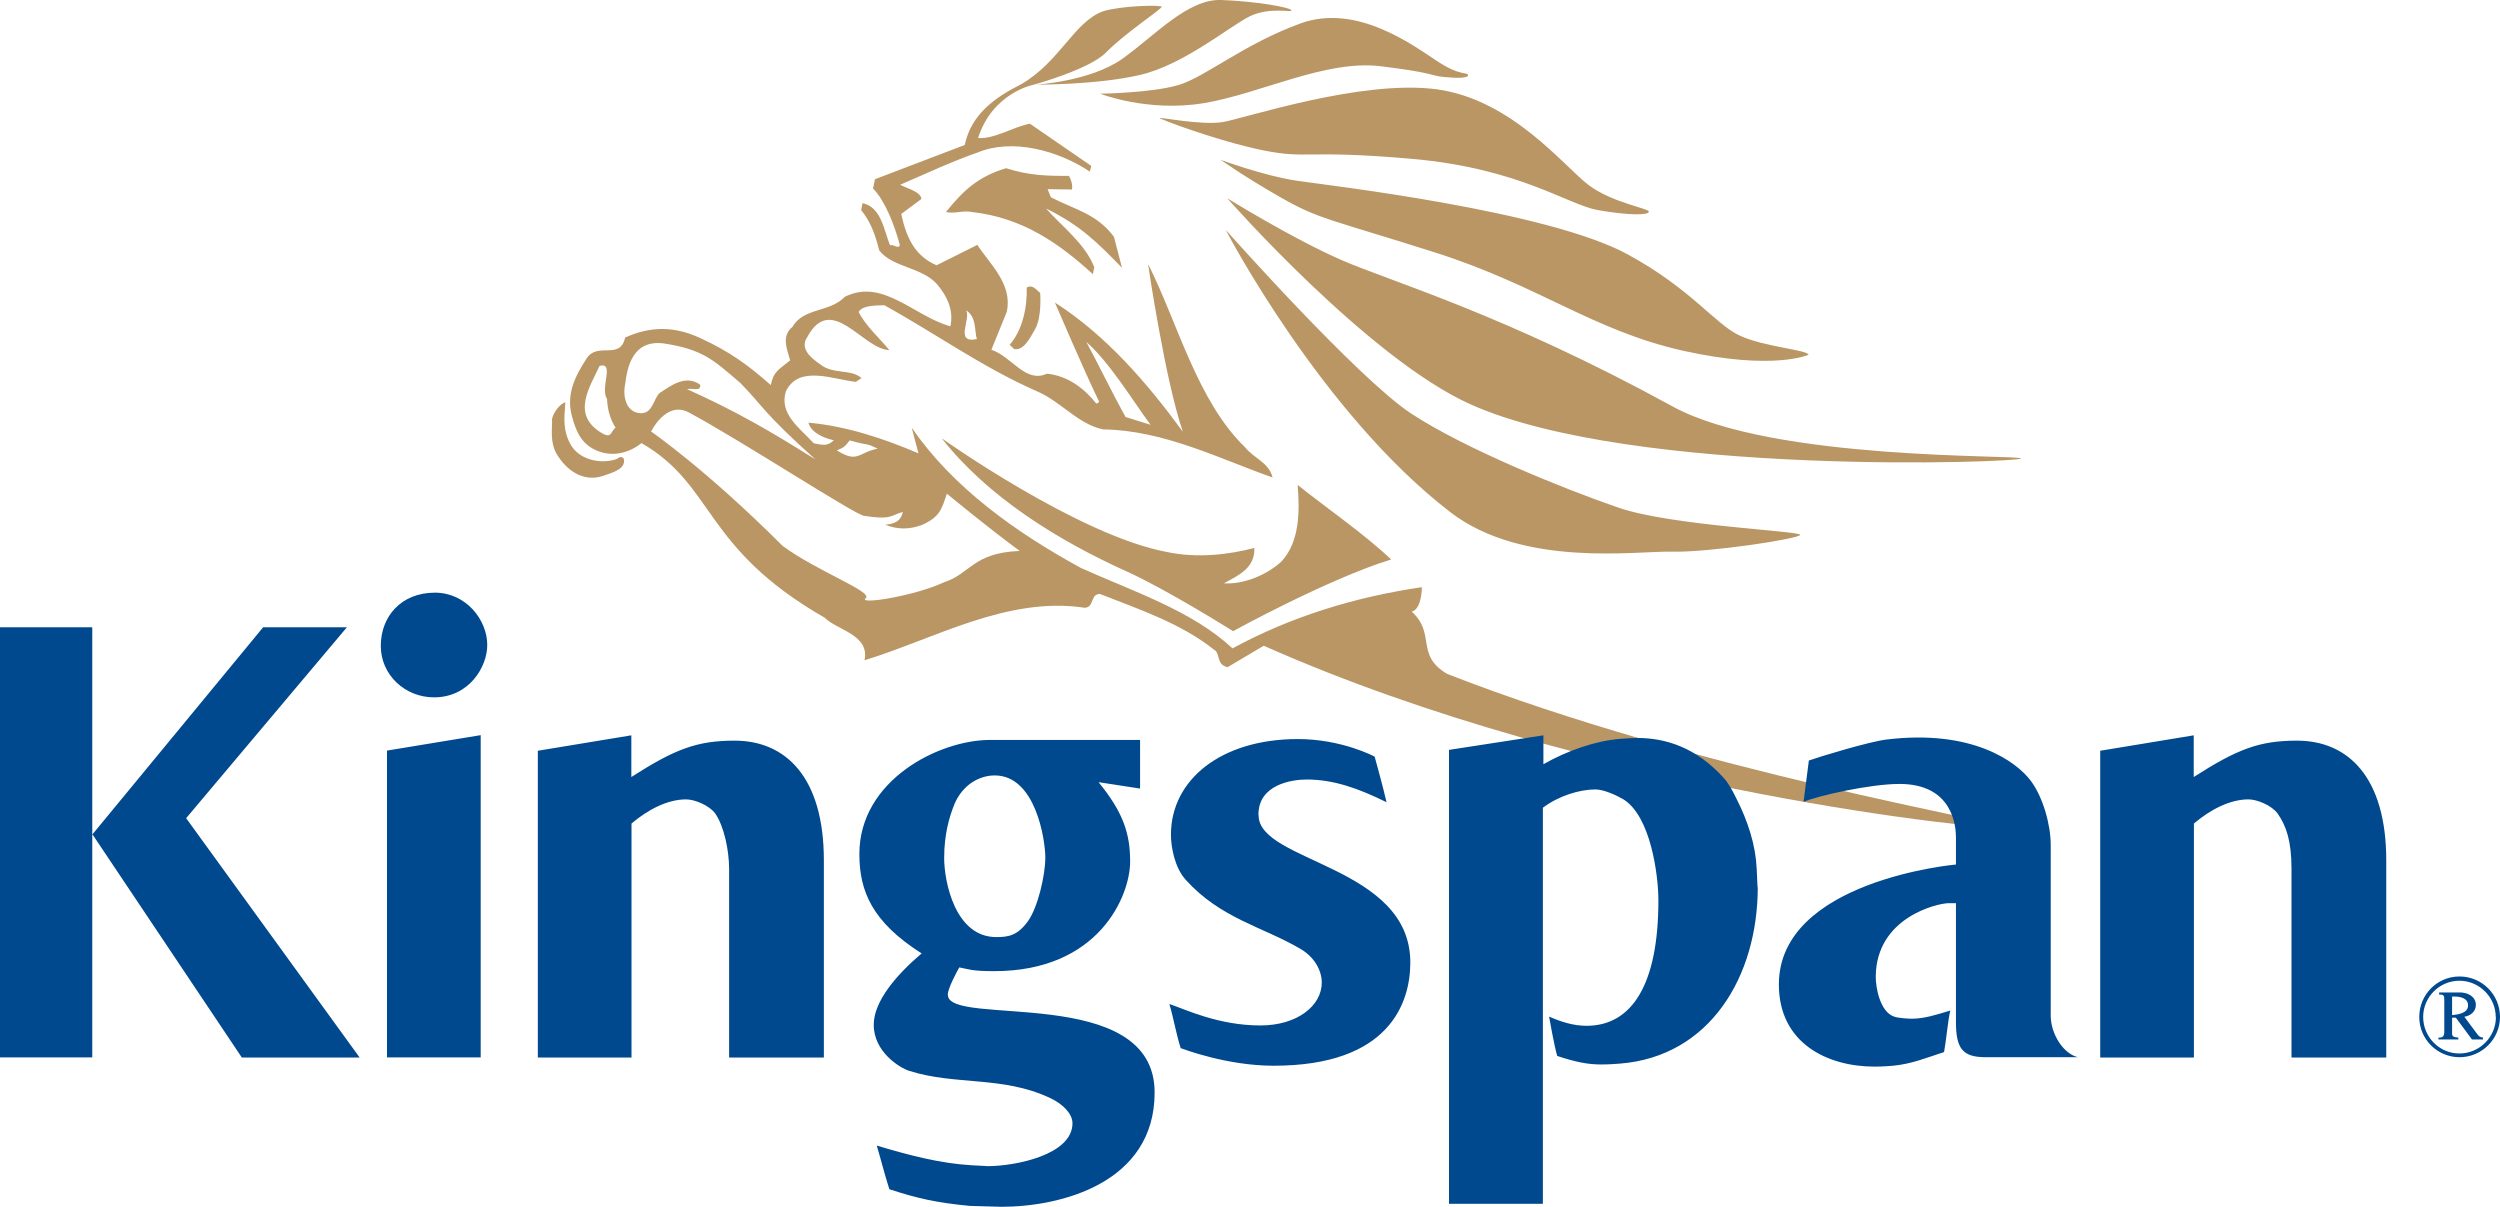
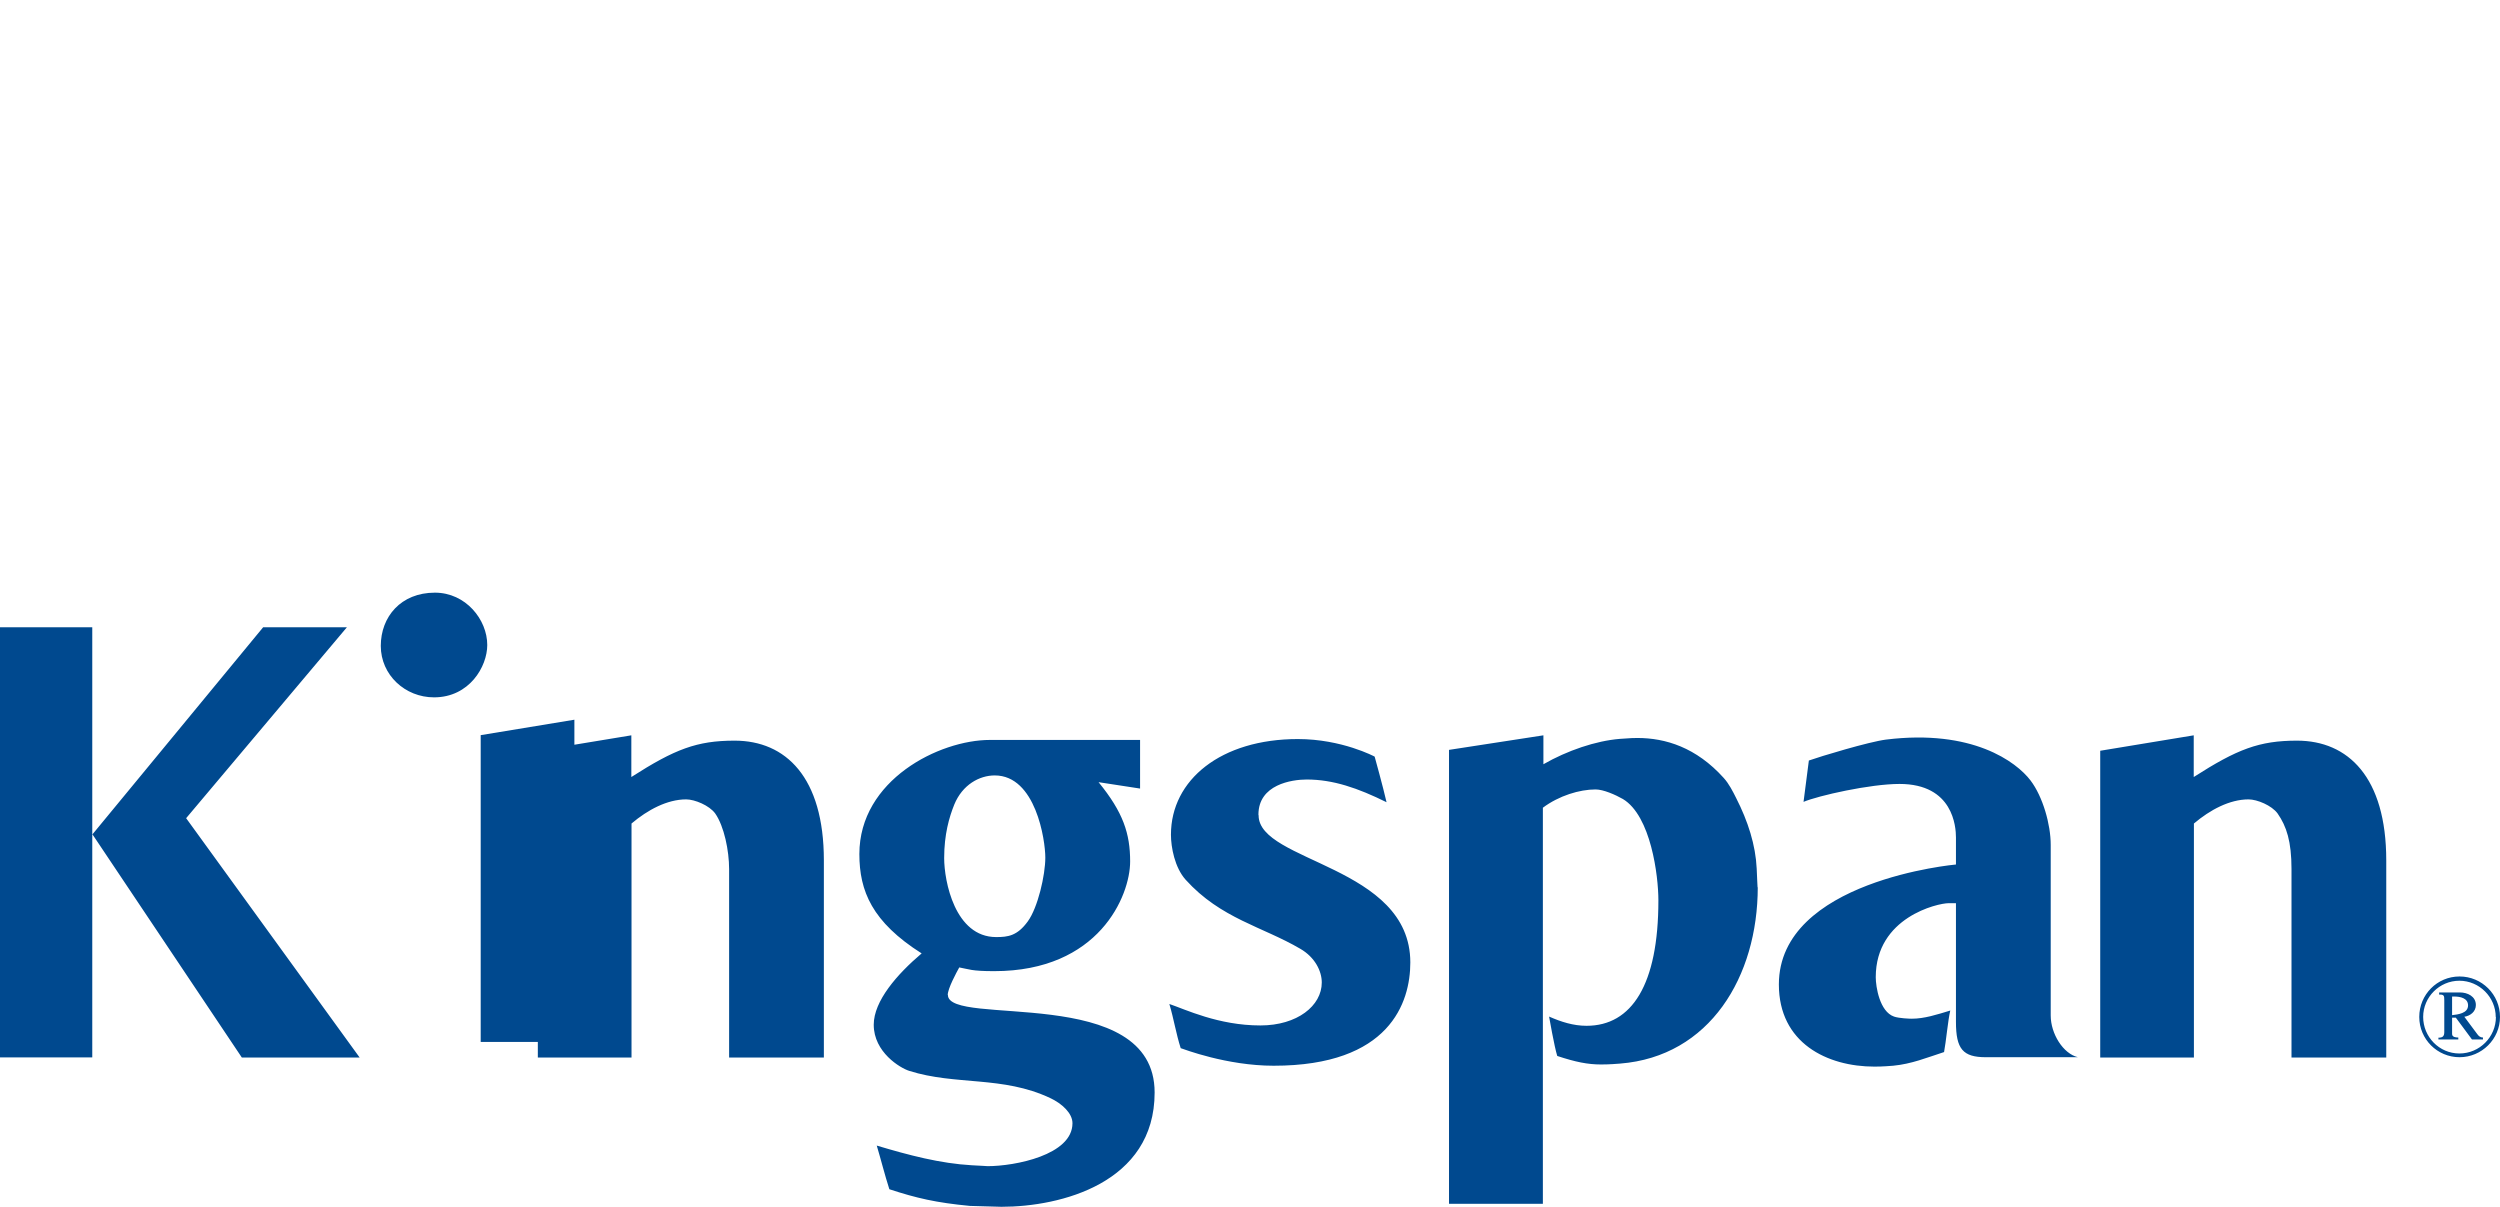
<svg xmlns="http://www.w3.org/2000/svg" id="b" viewBox="0 0 140.89 68.01">
  <defs>
    <style>.d{fill:#00498f;}.e{fill:#b99664;}</style>
  </defs>
  <g id="c">
-     <path class="e" d="M31.86,22.67c-.29.08-.66.54-.75.94.02.55-.13,1.3.26,1.97.57.97,1.54,1.6,2.61,1.24.56-.19,1.32-.4,1.17-.98-.23-.19-.2-.02-.52.07-.97.26-2.04-.09-2.46-.84-.45-.79-.38-1.45-.31-2.39M54.44,17.48c.6.4.46,1.06.61,1.63-1.29.27-.3-1.16-.61-1.63M45.92,25.87c-2.58-1.61-4.33-2.64-7.2-3.94.29-.08.79.17.74-.25-.83-.59-1.65.06-2.29.47-.35.34-.38,1.15-1.06,1.14-.81-.04-1.04-.91-.87-1.69.15-1.34.67-2.43,2.14-2.25,2.25.34,2.84.95,4.34,2.23,1.35,1.38,1.23,1.61,4.21,4.29M36.7,24.31s.84-1.74,2.11-1.07c2.87,1.53,9.32,5.74,9.88,5.83,1.58.25,1.51-.04,2.19-.22-.1.48-.4.67-.99.72.69.28,1.35.28,2.08.01.97-.44,1.1-.86,1.39-1.76,0,0,2.32,1.92,4.11,3.23-2.65.1-2.78,1.29-4.28,1.77-1.67.78-4.89,1.28-4.4.89.43-.36-2.78-1.53-4.69-2.95-4.34-4.34-7.42-6.45-7.42-6.45M49.47,25.28c-1.1.22-1.13.85-2.31.1.37-.15.45-.19.72-.56,1.19.33.84.11,1.58.46M34.7,24.1c-.32.21-.19.67-.83.28-1.71-1.05-.59-2.63-.08-3.76.87-.23.01,1.23.42,1.87.02.55.17,1.13.48,1.61M61.22,19.27c1.27,1.09,2.66,3.37,3.62,4.67l-1.41-.44c-.69-1.24-1.62-3.15-2.21-4.23M65.48.39c0-.13-2.33-.07-3.33.25-1.63.61-2.42,2.84-4.59,4.1-1.53.77-2.83,1.72-3.19,3.43l-5.06,1.93-.11.52c.67.69,1.21,2.04,1.51,3.19-.06.26-.39-.08-.55.02-.36-.9-.5-2.16-1.55-2.38l-.08.39c.54.66.8,1.4,1.02,2.27.75.98,2.4.92,3.28,1.93.54.66.93,1.43.73,2.35-2.07-.58-3.8-2.72-5.94-1.67-.88.91-2.32.6-2.96,1.7-.66.54-.28,1.31-.13,1.89-.66.54-.93.61-1.09,1.39-1.29-1.13-2.29-1.87-3.98-2.65-1.81-.84-3.18-.49-4.23-.03-.28,1.31-1.55.22-2.17,1.18-.62.96-1.17,1.98-.83,3.25.24.89.53,1.55,1.37,1.93.92.41,1.89.13,2.55-.41,4.15,2.39,3.44,5.9,10.34,9.85.67.69,2.54.95,2.23,2.39,3.95-1.21,8.04-3.62,12.41-2.96.55-.02.3-.76.85-.78,2.27.89,4.57,1.66,6.45,3.15.36.21.1.84.75.98l2.04-1.21c18.54,8.25,41.69,10.51,41.74,10.24.05-.28-17.27-3.13-31.4-8.65-1.82-1.07-.62-2.26-2-3.51.58-.15.57-1.38.57-1.38-3.81.56-7.42,1.68-10.67,3.45-2.28-2.13-5.66-3.23-8.54-4.53-3.68-2.01-7.24-4.55-9.54-7.91l.38,1.45c-1.88-.81-4.05-1.54-6.2-1.73.15.58.91.88,1.43.99-.35.34-.61.28-1.13.17-.78-.85-1.97-1.65-1.57-2.93.73-1.49,2.61-.68,3.94-.53l.32-.21c-.57-.53-1.6-.2-2.3-.76-.6-.4-1.17-.93-.77-1.53,1.37-2.58,3.14.67,4.64.71-.54-.66-1.35-1.38-1.73-2.15.21-.37.9-.36,1.45-.38,2.82,1.56,5.55,3.51,8.55,4.83,1.38.57,2.34,1.87,3.78,2.17,3.41.04,6.62,1.68,9.55,2.71-.23-.87-1.01-1.04-1.55-1.7-2.72-2.63-3.83-7.11-5.47-10.33,0,0,.95,6.49,1.96,9.45-2.01-2.75-4.32-5.43-7.21-7.28,0,0,1.74,4.06,2.5,5.6l-.16.1c-.65-.82-1.58-1.57-2.79-1.69-1.21.56-1.98-.97-3.13-1.35l.87-2.14c.33-1.57-.94-2.66-1.66-3.77l-2.3,1.15c-1.25-.54-1.71-1.6-1.99-2.89l1.14-.85c-.05-.42-.83-.59-1.2-.8,1.5-.64,2.88-1.3,4.35-1.81,1.95-.82,4.54-.13,6.34,1.07l.08-.32-3.46-2.38c-1,.2-1.98.87-2.92.81.82-2.56,3.11-3,3.11-3,0,0,3.16-.86,4.1-1.82,1.05-1.08,3.13-2.44,3.13-2.57M68.96,32.88c.92-.49,1.77-.9,1.73-2-1.45.38-3.21.59-4.92.23-5-.93-12.7-6.41-12.7-6.41,2.59,3.29,6.49,5.73,10.48,7.53,2.25,1.02,5.94,3.34,5.94,3.34,0,0,5.41-2.97,8.91-4.04-1.48-1.41-3.63-2.89-5.27-4.2.11,1.39.15,3.18-.92,4.32-.85.78-2.19,1.31-3.27,1.22M69.1,13s5.34,10.25,12.63,15.86c4.1,3.15,10.47,2.18,12.52,2.23,2.05.05,7.2-.73,7.2-.95s-7.28-.51-10.24-1.53c-2.97-1.02-8.66-3.31-11.69-5.31-3.03-2-10.41-10.31-10.41-10.31M59.22,11.11l-.18-.45,1.37.02c.06-.26-.07-.61-.17-.77-1.23.01-2.26-.02-3.54-.43-1.61.48-2.45,1.3-3.39,2.47.52.11.95-.11,1.48,0,2.81.32,4.85,1.72,6.8,3.5l.08-.39c-.53-1.35-1.84-2.31-2.72-3.31,1.98.97,2.93,1.96,4.28,3.34l-.45-1.74c-.96-1.3-2.2-1.53-3.55-2.23M57.86,16.21c.04,1.1-.24,2.41-.96,3.22l.25.24c.52.11.88-.58,1.19-1.13.39-.7.28-2.03.28-2.03-.23-.19-.44-.5-.76-.3M72.79.6c0-.19-2.07-.53-3.96-.6-1.89-.08-3.78,2.04-5.59,3.32-1.81,1.28-4.87,1.45-4.87,1.45,0,0,3.47.02,5.89-.55,2.42-.56,5.02-2.72,6.15-3.29,1.13-.56,2.38-.21,2.38-.34M82.73,4.23c0-.18-.42.08-1.7-.76-1.28-.83-4.53-3.32-7.74-2.15-3.21,1.17-5.36,3.02-6.87,3.47-1.51.45-4.42.49-4.42.49,0,0,2.69,1.06,5.86.53,3.17-.53,6.83-2.45,9.93-2.08,3.1.38,2.79.53,3.59.61.79.08,1.36.06,1.36-.11M92.93,11.94c0-.21-2.04-.49-3.4-1.51-1.36-1.02-4.31-4.83-8.58-5.4-4.27-.56-10.85,1.66-12.05,1.85-1.17.19-3.53-.28-3.55-.23-.02.05,3.21,1.28,5.78,1.81,2.57.53,2.34-.04,8.42.49,6.08.53,8.8,2.59,10.5,2.89,1.7.3,2.87.3,2.87.09M101.92,20c0-.28-2.49-.44-3.88-1.09-1.4-.65-2.7-2.61-6.32-4.58-4.53-2.46-16.78-3.87-18.6-4.14-1.83-.26-4.32-1.18-4.32-1.18,0,0,1.26.91,3.4,2.13,2.13,1.22,2.79,1.22,8.68,3.09,5.88,1.87,8.89,4.4,13.99,5.54,5.1,1.13,7.06.22,7.06.22M113.9,25.84c0-.23-13.99.16-19.63-2.93-9.49-5.2-15.85-7.03-18.66-8.25-2.81-1.23-6.45-3.49-6.45-3.49,0,0,7.95,9.04,13.72,11.62,9.17,4.11,31.01,3.27,31.01,3.05" />
-     <path class="d" d="M27.09,41.43l-5.28.87v17.29h5.28v-18.16ZM0,59.59h5.2v-24.24H0v24.24ZM20.27,59.6l-9.78-13.49,9.06-10.76h-4.72l-9.62,11.67,8.42,12.58h6.64ZM27.46,36.35c0-1.43-1.21-2.95-2.95-2.95-1.92,0-3.05,1.36-3.05,3s1.37,2.9,3,2.9c1.99,0,3-1.73,3-2.95M41.09,59.6h5.34v-11.11c0-4.69-2.15-6.75-5.03-6.75-2.13,0-3.37.48-5.82,2.05v-2.35l-5.27.87v17.29h5.28v-13.19c.91-.77,2.01-1.36,3.08-1.36.48,0,1.31.34,1.64.8.5.72.78,2.09.78,3.13v10.61ZM53.21,48.35c0-1.32.28-2.29.57-3.01.46-1.12,1.42-1.64,2.28-1.64,2.31,0,2.85,3.64,2.85,4.63s-.42,2.82-.99,3.6c-.59.81-1.11.88-1.78.88-2.33,0-2.93-3.16-2.93-4.45M53.41,56.08c0-.37.49-1.27.65-1.56.56.1.66.21,1.97.21,5.9,0,7.66-4.24,7.66-6.18,0-1.57-.39-2.77-1.78-4.47l2.34.36v-2.74h-8.46c-2.86,0-7.36,2.26-7.36,6.43,0,2.09.72,3.83,3.51,5.6-1.38,1.17-2.7,2.68-2.7,4.02,0,1.55,1.49,2.44,2,2.6,2.62.83,5.27.27,7.94,1.53.69.32,1.26.87,1.26,1.42,0,1.8-3.26,2.42-4.78,2.42-.13,0-.33-.03-.89-.05-1.78-.1-3.56-.57-5.36-1.11.25.84.45,1.65.71,2.46,1.52.5,2.64.76,4.54.94l1.78.05c3.33,0,8.63-1.33,8.63-6.44,0-6.18-11.65-3.66-11.65-5.5M70.92,45.91c0-1.7,1.88-1.98,2.72-1.98,1.49,0,2.88.48,4.5,1.28-.19-.84-.67-2.57-.67-2.57,0,0-1.84-.99-4.33-.99-4.32,0-7.15,2.29-7.15,5.39,0,.7.21,1.85.83,2.54,1.98,2.19,4.33,2.64,6.46,3.89.83.48,1.21,1.26,1.21,1.9,0,1.31-1.38,2.42-3.46,2.42-2.37,0-4.24-.91-5.13-1.21.25.84.38,1.68.64,2.49.16.05,2.59.99,5.24.99,6.54,0,7.7-3.56,7.7-5.82,0-5.47-8.55-5.64-8.55-8.29M99.05,50.02c0-.13-.03-.41-.05-1.07-.06-1.32-.49-2.67-1.16-3.98-.18-.36-.4-.8-.7-1.13-1.55-1.72-3.28-2.25-4.86-2.25-.13,0-.39,0-.99.05-1.36.11-2.97.66-4.31,1.43v-1.63l-5.32.82v25.58h5.29v-22.32c.91-.68,2.07-1.03,2.97-1.03.44,0,1.12.3,1.54.54,1.58.95,2,4.32,2,5.71,0,4.76-1.5,7.07-4.05,7.07-.74,0-1.43-.22-2.11-.52,0,0,.3,1.72.46,2.22,1.03.34,1.71.48,2.47.48.13,0,.47,0,1.07-.05,5.05-.4,7.76-4.89,7.76-9.95M111.91,59.58h5.19c-.83-.2-1.53-1.32-1.53-2.35v-9.62c0-1.14-.44-2.71-1.14-3.63-.8-1.05-3.28-2.9-8.14-2.3-.96.12-3.74.96-4.35,1.18l-.3,2.33c.83-.35,3.75-1.01,5.41-1.01,3.03,0,3.18,2.42,3.18,3.02v1.52s-9.98.89-9.98,6.76c0,3.3,2.72,4.63,5.39,4.63.13,0,.44,0,1.05-.05,1.04-.1,1.88-.45,2.87-.77.11-.57.22-1.8.35-2.34-.76.23-1.46.46-2.17.46-.13,0-.71-.02-1-.12-.81-.28-1.03-1.68-1.03-2.22,0-3.38,3.5-4.17,4.1-4.17h.42v6.69c0,1.53.39,1.99,1.69,1.99M129.14,59.6h5.34v-11.11c0-4.69-2.15-6.75-5.03-6.75-2.13,0-3.37.48-5.82,2.05v-2.35l-5.27.87v17.29h5.28v-13.19c.91-.77,2.01-1.36,3.08-1.36.48,0,1.31.34,1.64.8.5.72.78,1.57.78,3.13v10.61ZM138.19,57.2v-1.04s.08,0,.12,0c.34,0,.78.09.78.5,0,.45-.57.51-.9.55M139.32,58.58h.61v-.11c-.15,0-.24-.08-.32-.19l-.73-.98c.34-.05.65-.29.65-.66,0-.49-.47-.71-.9-.71-.39,0-.78,0-1.17,0v.12c.28-.01.29.07.29.32v1.79c0,.24-.09.32-.33.32v.1h1.12v-.11c-.14,0-.35-.02-.35-.2v-.92h.21l.91,1.23ZM140.66,57.31c0,1.13-.92,2.06-2.06,2.06s-2.04-.94-2.04-2.06.92-2.04,2.04-2.04,2.05.92,2.05,2.05M140.89,57.31c0-1.26-1.02-2.28-2.28-2.28s-2.27,1.02-2.27,2.28,1.02,2.27,2.27,2.27,2.28-1.02,2.28-2.27" />
+     <path class="d" d="M27.09,41.43v17.29h5.28v-18.16ZM0,59.59h5.2v-24.24H0v24.24ZM20.27,59.6l-9.78-13.49,9.06-10.76h-4.72l-9.62,11.67,8.42,12.58h6.64ZM27.46,36.35c0-1.43-1.21-2.95-2.95-2.95-1.92,0-3.05,1.36-3.05,3s1.37,2.9,3,2.9c1.99,0,3-1.73,3-2.95M41.09,59.6h5.34v-11.11c0-4.69-2.15-6.75-5.03-6.75-2.13,0-3.37.48-5.82,2.05v-2.35l-5.27.87v17.29h5.28v-13.19c.91-.77,2.01-1.36,3.08-1.36.48,0,1.31.34,1.64.8.5.72.78,2.09.78,3.13v10.61ZM53.21,48.35c0-1.32.28-2.29.57-3.01.46-1.12,1.42-1.64,2.28-1.64,2.31,0,2.85,3.64,2.85,4.63s-.42,2.82-.99,3.6c-.59.81-1.11.88-1.78.88-2.33,0-2.93-3.16-2.93-4.45M53.41,56.08c0-.37.49-1.27.65-1.56.56.1.66.21,1.97.21,5.9,0,7.66-4.24,7.66-6.18,0-1.57-.39-2.77-1.78-4.47l2.34.36v-2.74h-8.46c-2.86,0-7.36,2.26-7.36,6.43,0,2.09.72,3.83,3.51,5.6-1.38,1.17-2.7,2.68-2.7,4.02,0,1.55,1.49,2.44,2,2.6,2.62.83,5.27.27,7.94,1.53.69.32,1.26.87,1.26,1.42,0,1.8-3.26,2.42-4.78,2.42-.13,0-.33-.03-.89-.05-1.78-.1-3.56-.57-5.36-1.11.25.84.45,1.65.71,2.46,1.52.5,2.64.76,4.54.94l1.78.05c3.33,0,8.63-1.33,8.63-6.44,0-6.18-11.65-3.66-11.65-5.5M70.92,45.91c0-1.7,1.88-1.98,2.72-1.98,1.49,0,2.88.48,4.5,1.28-.19-.84-.67-2.57-.67-2.57,0,0-1.84-.99-4.33-.99-4.32,0-7.15,2.29-7.15,5.39,0,.7.21,1.85.83,2.54,1.98,2.19,4.33,2.64,6.46,3.89.83.48,1.21,1.26,1.21,1.9,0,1.31-1.38,2.42-3.46,2.42-2.37,0-4.24-.91-5.13-1.21.25.84.38,1.68.64,2.49.16.05,2.59.99,5.24.99,6.54,0,7.7-3.56,7.7-5.82,0-5.47-8.55-5.64-8.55-8.29M99.05,50.02c0-.13-.03-.41-.05-1.07-.06-1.32-.49-2.67-1.16-3.98-.18-.36-.4-.8-.7-1.13-1.55-1.72-3.28-2.25-4.86-2.25-.13,0-.39,0-.99.05-1.36.11-2.97.66-4.31,1.43v-1.63l-5.32.82v25.58h5.29v-22.32c.91-.68,2.07-1.03,2.97-1.03.44,0,1.12.3,1.54.54,1.58.95,2,4.32,2,5.71,0,4.76-1.5,7.07-4.05,7.07-.74,0-1.43-.22-2.11-.52,0,0,.3,1.72.46,2.22,1.03.34,1.71.48,2.47.48.13,0,.47,0,1.07-.05,5.05-.4,7.76-4.89,7.76-9.95M111.91,59.58h5.19c-.83-.2-1.53-1.32-1.53-2.35v-9.62c0-1.14-.44-2.71-1.14-3.63-.8-1.05-3.28-2.9-8.14-2.3-.96.12-3.74.96-4.35,1.18l-.3,2.33c.83-.35,3.75-1.01,5.41-1.01,3.03,0,3.18,2.42,3.18,3.02v1.52s-9.98.89-9.98,6.76c0,3.3,2.72,4.63,5.39,4.63.13,0,.44,0,1.05-.05,1.04-.1,1.88-.45,2.87-.77.11-.57.22-1.8.35-2.34-.76.23-1.46.46-2.17.46-.13,0-.71-.02-1-.12-.81-.28-1.03-1.68-1.03-2.22,0-3.38,3.5-4.17,4.1-4.17h.42v6.69c0,1.53.39,1.99,1.69,1.99M129.14,59.6h5.34v-11.11c0-4.69-2.15-6.75-5.03-6.75-2.13,0-3.37.48-5.82,2.05v-2.35l-5.27.87v17.29h5.28v-13.19c.91-.77,2.01-1.36,3.08-1.36.48,0,1.31.34,1.64.8.5.72.78,1.57.78,3.13v10.61ZM138.19,57.2v-1.04s.08,0,.12,0c.34,0,.78.09.78.5,0,.45-.57.51-.9.55M139.32,58.58h.61v-.11c-.15,0-.24-.08-.32-.19l-.73-.98c.34-.05.65-.29.65-.66,0-.49-.47-.71-.9-.71-.39,0-.78,0-1.17,0v.12c.28-.01.29.07.29.32v1.79c0,.24-.09.32-.33.32v.1h1.12v-.11c-.14,0-.35-.02-.35-.2v-.92h.21l.91,1.23ZM140.66,57.31c0,1.13-.92,2.06-2.06,2.06s-2.04-.94-2.04-2.06.92-2.04,2.04-2.04,2.05.92,2.05,2.05M140.89,57.31c0-1.26-1.02-2.28-2.28-2.28s-2.27,1.02-2.27,2.28,1.02,2.27,2.27,2.27,2.28-1.02,2.28-2.27" />
  </g>
</svg>